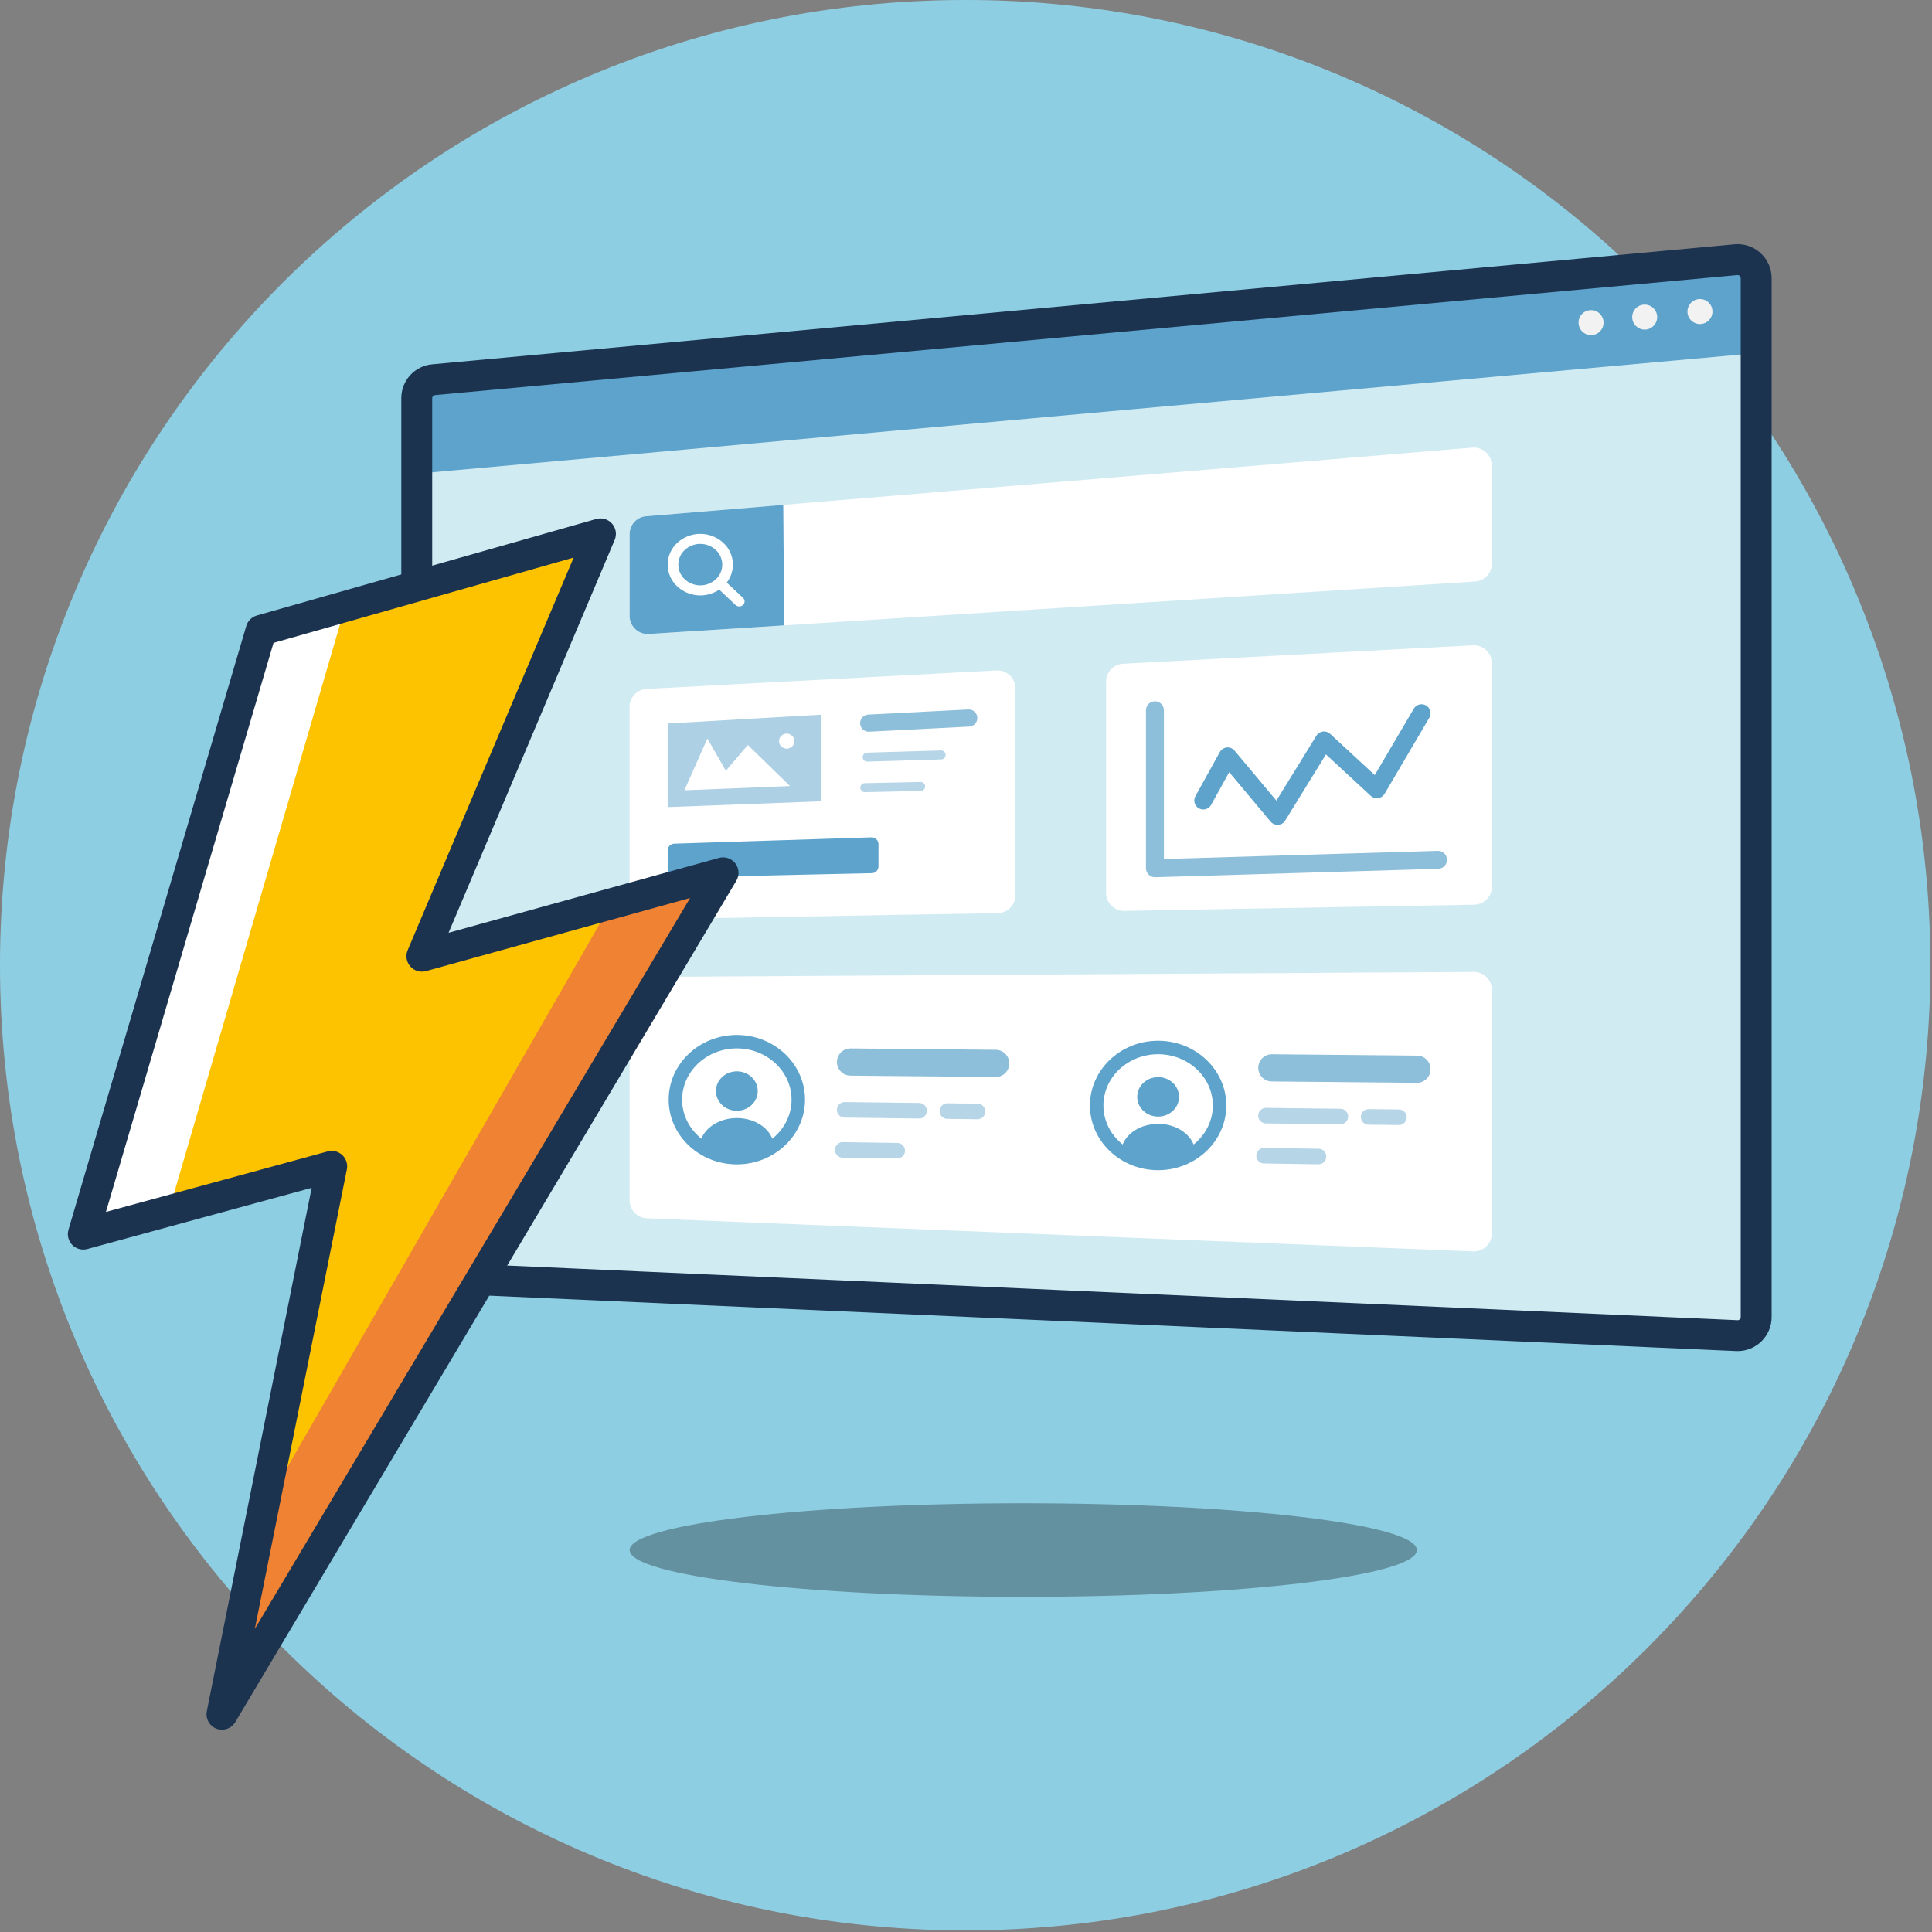
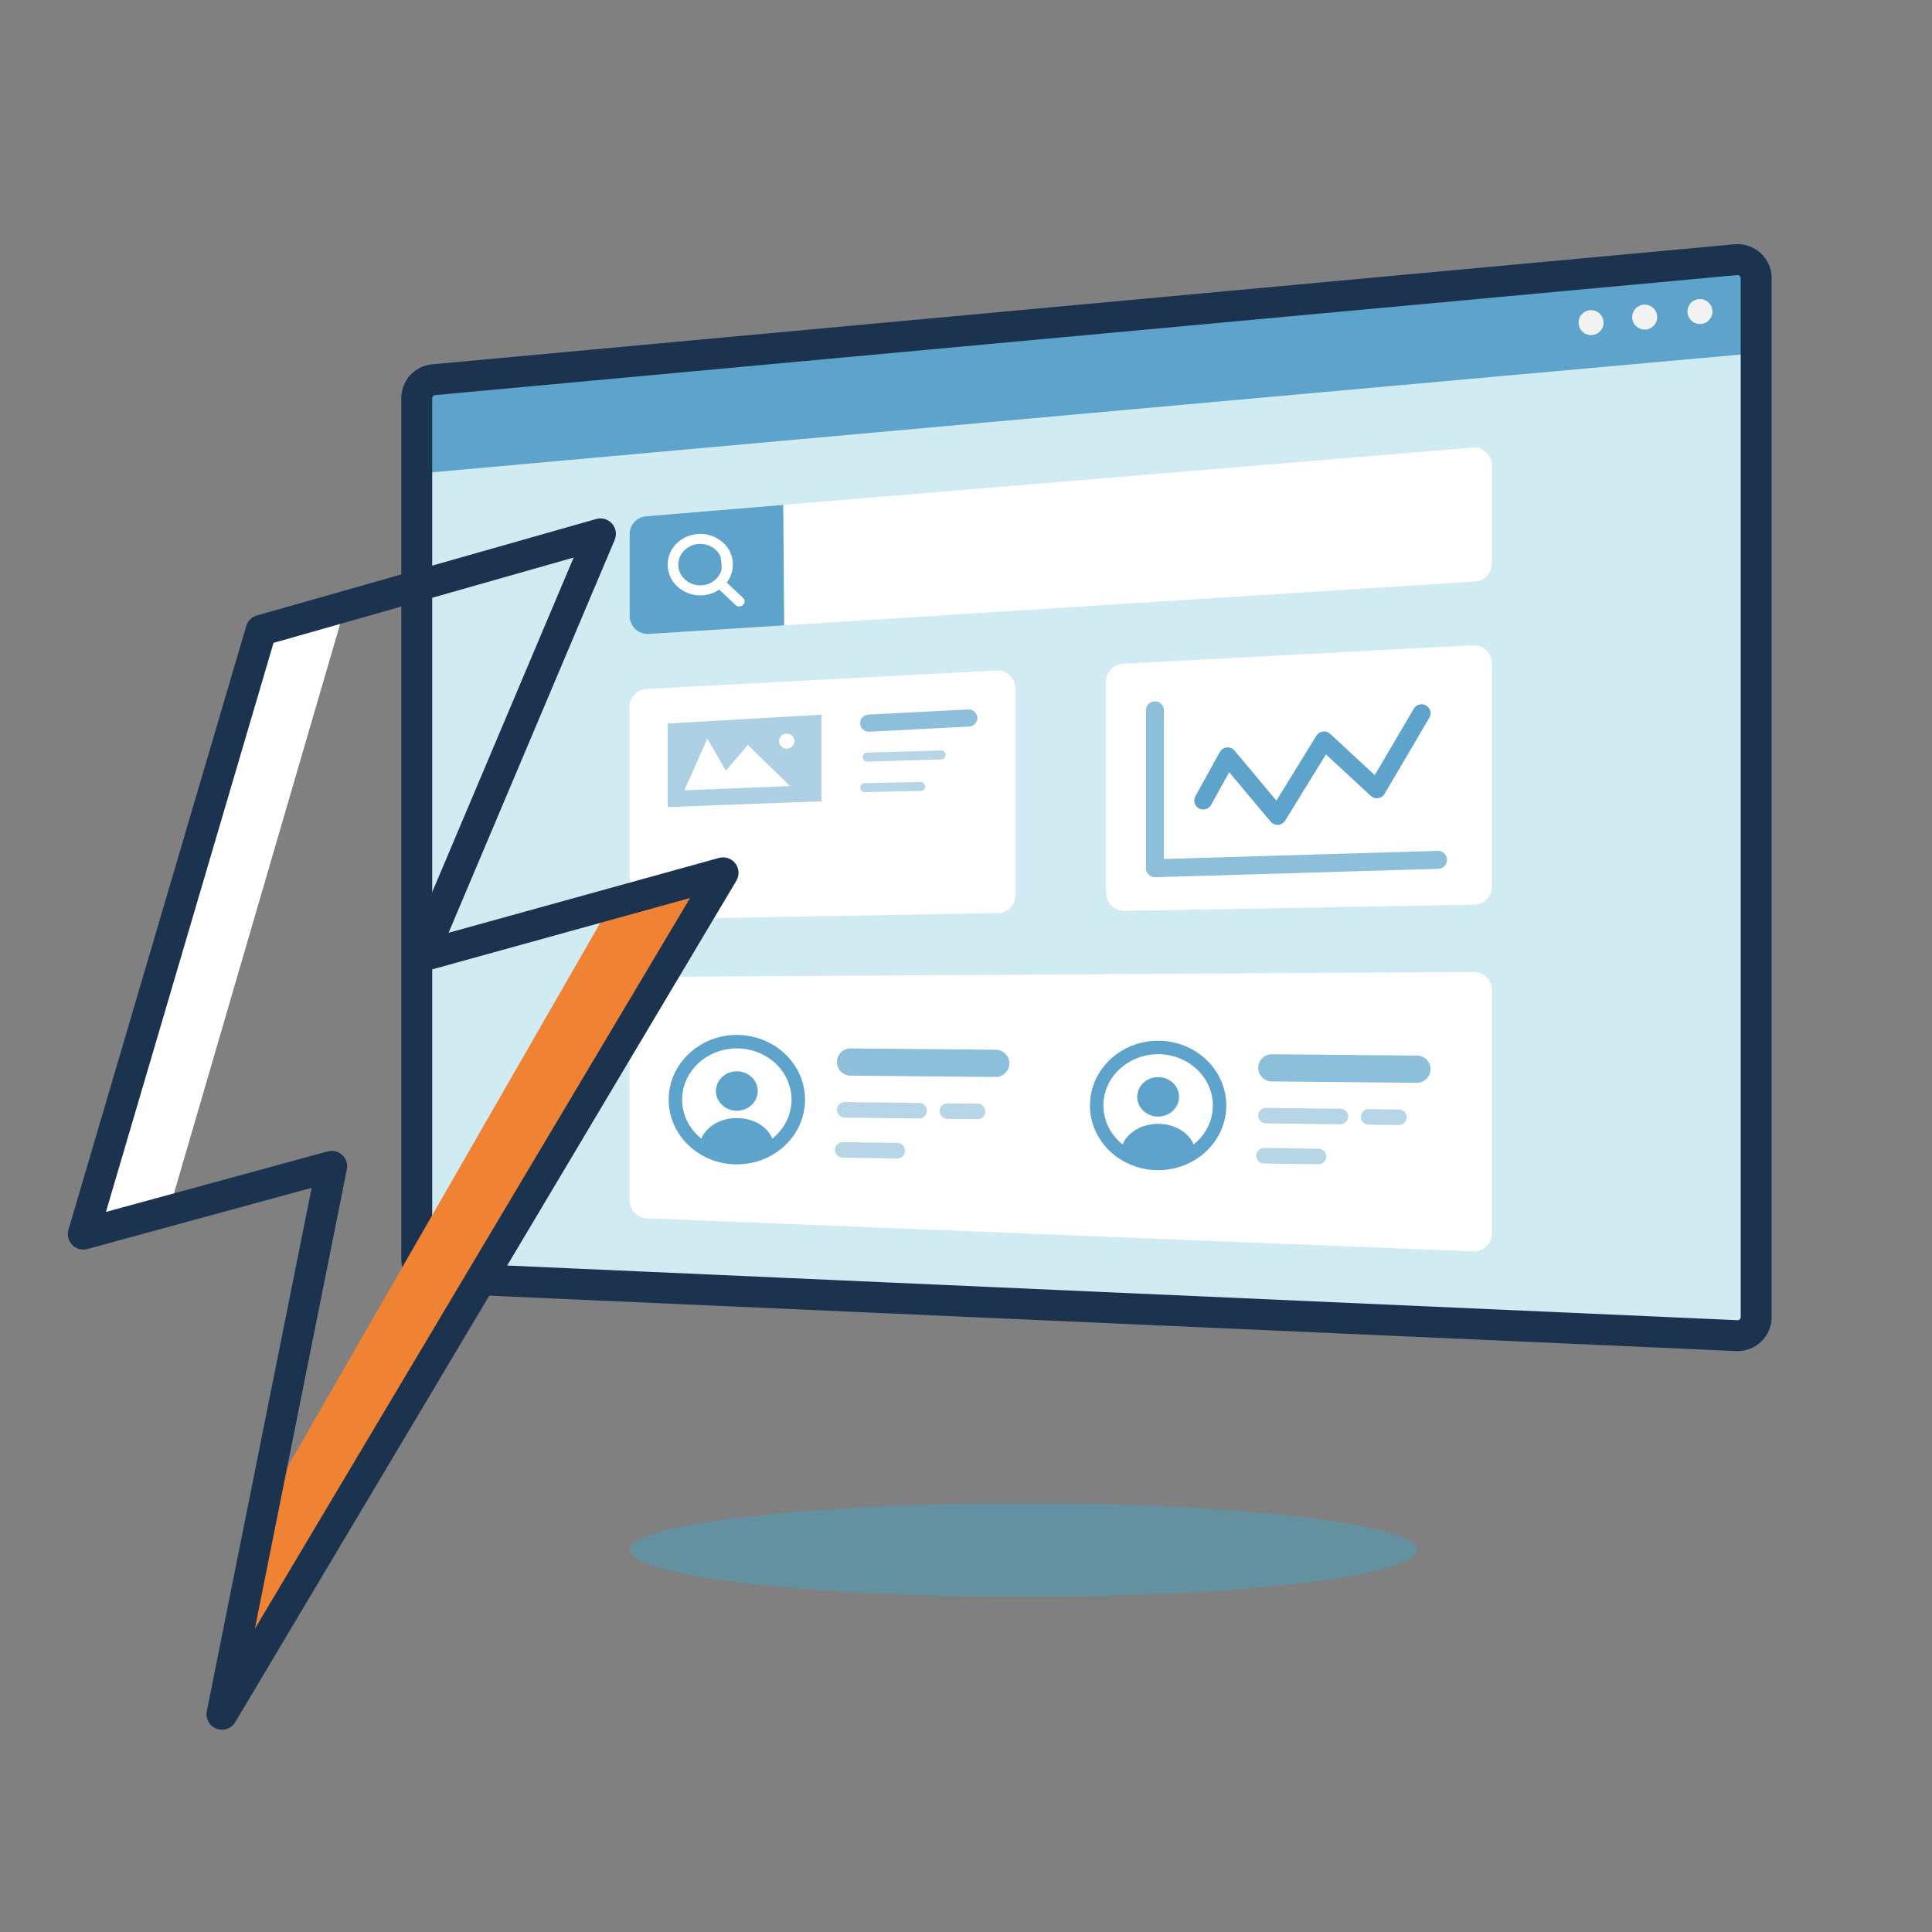
<svg xmlns="http://www.w3.org/2000/svg" width="750" height="750" viewBox="0 0 750 750" fill="none">
  <rect x="0" y="0" width="750" height="750" fill="#808080" stroke="none" />
  <g clip-path="url(#clip0_1_9271)">
-     <path d="M749.36 374.68C749.36 386.4 748.83 397.984 747.77 409.43C747.67 410.51 747.57 411.58 747.45 412.65C728.43 601.75 568.79 749.36 374.68 749.36C167.75 749.36 0 581.61 0 374.68C0 167.75 167.75 0 374.68 0C467.114 -0.132 556.31 34.037 625 95.89C625.39 96.24 625.78 96.59 626.16 96.95C629.93 100.35 633.623 103.834 637.24 107.4C672.606 142.042 700.73 183.371 719.976 228.982C739.223 274.592 749.208 323.575 749.35 373.08C749.36 373.61 749.36 374.15 749.36 374.68Z" fill="#8ECEE3" />
    <path d="M397.227 619.891C481.622 619.891 550.037 611.758 550.037 601.726C550.037 591.693 481.622 583.561 397.227 583.561C312.832 583.561 244.417 591.693 244.417 601.726C244.417 611.758 312.832 619.891 397.227 619.891Z" fill="#64919F" />
    <path d="M161.78 154.58V488.826C161.781 490.682 162.497 492.466 163.781 493.807C165.064 495.148 166.815 495.943 168.669 496.026L674.217 518.487C675.19 518.53 676.161 518.376 677.072 518.033C677.983 517.691 678.816 517.168 679.519 516.495C680.223 515.822 680.783 515.014 681.166 514.119C681.548 513.224 681.746 512.26 681.746 511.287V107.992C681.746 106.989 681.537 105.998 681.132 105.081C680.727 104.164 680.135 103.341 679.395 102.666C678.654 101.99 677.78 101.476 676.83 101.158C675.88 100.839 674.873 100.722 673.875 100.814L168.33 147.404C166.54 147.568 164.876 148.395 163.665 149.723C162.453 151.05 161.781 152.782 161.78 154.58Z" fill="#D1EBF3" />
    <path d="M386.598 260.28L251.198 267.433C249.416 267.479 247.719 268.206 246.457 269.466C245.195 270.725 244.464 272.421 244.415 274.203V350.08C244.443 351.008 244.656 351.921 245.04 352.767C245.425 353.612 245.974 354.372 246.655 355.003C247.336 355.634 248.136 356.123 249.008 356.442C249.88 356.761 250.807 356.903 251.734 356.86L387.134 354.469C388.963 354.488 390.726 353.788 392.045 352.52C393.363 351.252 394.131 349.517 394.184 347.689V267.051C394.154 266.101 393.931 265.166 393.528 264.305C393.126 263.443 392.552 262.672 391.843 262.039C391.133 261.406 390.303 260.923 389.401 260.621C388.499 260.319 387.546 260.203 386.598 260.28Z" fill="white" />
    <path d="M429.38 264.433V346.817C429.408 347.745 429.621 348.658 430.005 349.503C430.39 350.348 430.938 351.108 431.62 351.739C432.301 352.37 433.101 352.859 433.973 353.178C434.845 353.497 435.771 353.639 436.699 353.597L572.099 351.206C573.928 351.224 575.691 350.524 577.009 349.256C578.328 347.988 579.096 346.254 579.149 344.426V257.28C579.118 256.329 578.895 255.395 578.493 254.533C578.09 253.672 577.517 252.901 576.807 252.268C576.098 251.635 575.267 251.152 574.366 250.85C573.464 250.547 572.511 250.431 571.563 250.509L436.163 257.663C434.381 257.708 432.684 258.436 431.422 259.695C430.16 260.955 429.429 262.65 429.38 264.433Z" fill="white" />
    <path opacity="0.45" d="M335.729 307.51C335.267 307.515 334.822 307.336 334.492 307.012C334.162 306.689 333.974 306.248 333.969 305.786C333.964 305.324 334.143 304.879 334.466 304.549C334.789 304.219 335.23 304.031 335.692 304.026L357.349 303.562H357.387C357.849 303.557 358.294 303.736 358.624 304.059C358.954 304.382 359.143 304.823 359.148 305.285C359.153 305.747 358.974 306.192 358.65 306.522C358.327 306.853 357.886 307.041 357.424 307.046L335.766 307.51H335.729Z" fill="#5DA3CB" />
    <path opacity="0.45" d="M336.625 295.661C336.169 295.659 335.732 295.478 335.407 295.157C335.083 294.836 334.897 294.401 334.891 293.945C334.884 293.488 335.057 293.048 335.371 292.717C335.686 292.387 336.118 292.193 336.574 292.178L365.294 291.323C365.523 291.316 365.751 291.355 365.964 291.436C366.178 291.518 366.374 291.641 366.54 291.798C366.706 291.955 366.84 292.143 366.934 292.352C367.027 292.561 367.079 292.786 367.086 293.014C367.092 293.243 367.054 293.471 366.972 293.685C366.891 293.899 366.768 294.094 366.611 294.261C366.454 294.427 366.266 294.561 366.057 294.654C365.848 294.748 365.623 294.799 365.394 294.806L336.68 295.661H336.625Z" fill="#5DA3CB" />
    <path opacity="0.7" d="M337.231 284.049C336.363 284.05 335.529 283.712 334.907 283.106C334.285 282.5 333.925 281.675 333.903 280.808C333.881 279.94 334.2 279.098 334.79 278.462C335.381 277.825 336.197 277.446 337.064 277.403L375.932 275.416C376.808 275.38 377.662 275.69 378.31 276.28C378.958 276.871 379.346 277.693 379.391 278.568C379.436 279.443 379.133 280.301 378.549 280.954C377.965 281.607 377.147 282.004 376.272 282.057L337.404 284.045C337.346 284.048 337.288 284.049 337.231 284.049Z" fill="#5DA3CB" />
    <path opacity="0.7" d="M448.344 340.539C447.886 340.539 447.433 340.449 447.01 340.274C446.587 340.099 446.203 339.842 445.88 339.519C445.556 339.195 445.299 338.811 445.125 338.388C444.95 337.965 444.86 337.512 444.86 337.054V275.726C444.86 274.802 445.227 273.916 445.88 273.263C446.534 272.609 447.42 272.242 448.344 272.242C449.268 272.242 450.154 272.609 450.807 273.263C451.461 273.916 451.828 274.802 451.828 275.726V333.464L558.134 330.304C558.591 330.291 559.047 330.367 559.474 330.53C559.902 330.692 560.294 330.937 560.627 331.251C560.96 331.565 561.228 331.941 561.415 332.358C561.603 332.776 561.706 333.226 561.72 333.683C561.733 334.14 561.657 334.596 561.494 335.024C561.332 335.451 561.087 335.843 560.773 336.176C560.459 336.509 560.083 336.777 559.666 336.964C559.248 337.152 558.798 337.256 558.341 337.269L448.448 340.537L448.344 340.539Z" fill="#5DA3CB" />
    <path d="M495.928 320.217C495.419 320.217 494.915 320.105 494.454 319.889C493.992 319.674 493.583 319.36 493.256 318.97L477.169 299.759L470.151 312.459C469.702 313.264 468.952 313.859 468.066 314.113C467.179 314.367 466.228 314.259 465.421 313.813C464.613 313.367 464.016 312.619 463.759 311.733C463.503 310.847 463.607 309.895 464.051 309.087L473.529 291.943C473.803 291.448 474.193 291.027 474.666 290.716C475.14 290.406 475.681 290.215 476.244 290.161C476.808 290.106 477.376 290.19 477.899 290.405C478.423 290.619 478.887 290.958 479.25 291.392L495.496 310.792L511.02 285.601C511.29 285.163 511.654 284.79 512.085 284.509C512.516 284.228 513.004 284.046 513.514 283.976C514.024 283.907 514.543 283.951 515.034 284.105C515.525 284.26 515.975 284.521 516.353 284.871L533.68 300.894L548.86 275.08C549.332 274.29 550.097 273.72 550.988 273.492C551.88 273.265 552.825 273.398 553.617 273.865C554.41 274.331 554.987 275.092 555.221 275.981C555.455 276.87 555.328 277.816 554.868 278.613L537.493 308.157C537.229 308.605 536.867 308.989 536.435 309.28C536.003 309.57 535.512 309.761 534.997 309.837C534.482 309.912 533.956 309.872 533.459 309.718C532.961 309.564 532.505 309.301 532.122 308.948L514.731 292.863L498.895 318.563C498.605 319.033 498.208 319.427 497.736 319.714C497.264 320.001 496.731 320.171 496.18 320.211C496.096 320.215 496.012 320.217 495.928 320.217Z" fill="#5DA3CB" />
    <path opacity="0.5" d="M318.907 311.055L259.188 313.311V280.862L318.907 277.429V311.055Z" fill="#5DA3CB" />
    <path d="M265.684 306.79L274.595 286.714L281.778 299.199L290.309 289.196L306.69 305.153L265.684 306.79Z" fill="white" />
    <path d="M305.399 290.625C307.048 290.625 308.384 289.318 308.384 287.705C308.384 286.092 307.048 284.785 305.399 284.785C303.75 284.785 302.414 286.092 302.414 287.705C302.414 289.318 303.75 290.625 305.399 290.625Z" fill="white" />
-     <path d="M338.18 325.06L261.79 327.507C261.11 327.517 260.459 327.789 259.975 328.267C259.49 328.744 259.209 329.391 259.19 330.071V338.08C259.201 338.435 259.284 338.784 259.432 339.107C259.581 339.429 259.793 339.719 260.055 339.958C260.318 340.197 260.625 340.381 260.96 340.499C261.295 340.617 261.65 340.667 262.005 340.645L338.394 338.974C339.079 338.971 339.735 338.701 340.225 338.222C340.715 337.744 340.999 337.094 341.019 336.409V327.62C341.007 327.264 340.923 326.913 340.773 326.589C340.623 326.266 340.408 325.976 340.143 325.737C339.878 325.498 339.568 325.315 339.231 325.199C338.893 325.082 338.536 325.035 338.18 325.06Z" fill="#5DA3CB" />
    <path d="M244.418 386.015V466.18C244.468 467.979 245.213 469.688 246.495 470.951C247.777 472.214 249.498 472.932 251.298 472.955L571.656 485.78C572.596 485.844 573.54 485.718 574.431 485.41C575.322 485.101 576.142 484.616 576.841 483.984C577.54 483.352 578.104 482.585 578.5 481.729C578.896 480.873 579.115 479.947 579.145 479.005V384.09C579.117 383.169 578.907 382.263 578.528 381.424C578.149 380.585 577.608 379.828 576.937 379.199C576.265 378.569 575.475 378.077 574.614 377.753C573.752 377.429 572.834 377.278 571.914 377.309L251.557 379.234C249.713 379.193 247.928 379.883 246.591 381.154C245.253 382.424 244.472 384.171 244.418 386.015Z" fill="white" />
    <path opacity="0.45" d="M348.342 449.719H348.296L327.128 449.404C326.328 449.398 325.563 449.075 325.001 448.505C324.439 447.935 324.127 447.165 324.133 446.365C324.139 445.565 324.462 444.8 325.032 444.238C325.602 443.677 326.372 443.364 327.172 443.37H327.218L348.386 443.686C349.177 443.705 349.929 444.034 350.48 444.603C351.031 445.171 351.336 445.933 351.33 446.724C351.325 447.516 351.008 448.273 350.449 448.833C349.89 449.394 349.133 449.712 348.342 449.719Z" fill="#5DA3CB" />
    <path opacity="0.45" d="M379.509 434.48H379.471L367.691 434.335C366.898 434.314 366.145 433.983 365.595 433.411C365.045 432.84 364.742 432.075 364.752 431.282C364.761 430.489 365.083 429.731 365.647 429.174C366.211 428.616 366.972 428.303 367.765 428.302L379.545 428.447C380.336 428.465 381.088 428.793 381.639 429.361C382.19 429.928 382.497 430.69 382.492 431.481C382.487 432.272 382.172 433.03 381.614 433.591C381.056 434.152 380.3 434.471 379.509 434.48Z" fill="#5DA3CB" />
    <path opacity="0.45" d="M356.834 434.203H356.796L327.908 433.849C327.508 433.85 327.113 433.771 326.744 433.617C326.375 433.464 326.04 433.238 325.759 432.954C325.478 432.67 325.257 432.333 325.107 431.962C324.957 431.592 324.883 431.195 324.888 430.795C324.893 430.396 324.977 430.001 325.135 429.634C325.294 429.268 325.524 428.936 325.812 428.659C326.1 428.382 326.44 428.165 326.812 428.02C327.185 427.875 327.583 427.806 327.982 427.816L356.87 428.17C357.661 428.189 358.413 428.517 358.964 429.085C359.516 429.652 359.822 430.413 359.817 431.205C359.812 431.996 359.497 432.753 358.939 433.314C358.381 433.875 357.625 434.195 356.834 434.203Z" fill="#5DA3CB" />
    <path opacity="0.7" d="M386.502 418.085H386.452L330.088 417.559C328.7 417.535 327.377 416.964 326.406 415.972C325.435 414.979 324.894 413.644 324.901 412.255C324.907 410.867 325.46 409.537 326.44 408.553C327.42 407.57 328.749 407.012 330.137 407H330.187L386.55 407.527C387.95 407.533 389.29 408.096 390.276 409.09C391.261 410.085 391.811 411.43 391.805 412.83C391.799 414.23 391.236 415.57 390.242 416.556C389.247 417.541 387.902 418.091 386.502 418.085Z" fill="#5DA3CB" />
    <path d="M286.042 452.009C271.448 452.009 259.576 440.739 259.576 426.884C259.576 413.029 271.448 401.759 286.042 401.759C300.636 401.759 312.508 413.03 312.508 426.884C312.508 440.738 300.636 452.009 286.042 452.009ZM286.042 406.986C274.33 406.986 264.802 415.912 264.802 426.886C264.802 437.86 274.33 446.786 286.042 446.786C297.754 446.786 307.282 437.859 307.282 426.886C307.282 415.913 297.753 406.986 286.042 406.986Z" fill="#5DA3CB" />
    <path opacity="0.45" d="M511.88 451.975H511.834L490.666 451.659C489.866 451.647 489.103 451.318 488.546 450.744C487.988 450.17 487.682 449.397 487.694 448.597C487.706 447.797 488.035 447.035 488.609 446.477C489.184 445.92 489.956 445.613 490.756 445.625L511.924 445.942C512.715 445.961 513.467 446.29 514.018 446.859C514.569 447.427 514.874 448.189 514.869 448.98C514.863 449.772 514.546 450.529 513.987 451.09C513.428 451.65 512.671 451.968 511.88 451.975Z" fill="#5DA3CB" />
    <path opacity="0.45" d="M543.045 436.737H543.007L531.227 436.592C530.436 436.573 529.684 436.245 529.133 435.677C528.581 435.11 528.275 434.349 528.28 433.557C528.285 432.766 528.6 432.009 529.158 431.448C529.716 430.887 530.472 430.567 531.263 430.559H531.301L543.081 430.703C543.881 430.707 544.647 431.03 545.209 431.599C545.771 432.168 546.085 432.937 546.08 433.738C546.075 434.538 545.753 435.303 545.184 435.866C544.614 436.428 543.845 436.741 543.045 436.737Z" fill="#5DA3CB" />
    <path opacity="0.45" d="M520.37 436.458H520.332L491.444 436.104C491.044 436.105 490.649 436.026 490.28 435.872C489.911 435.718 489.576 435.493 489.295 435.209C489.014 434.925 488.792 434.588 488.643 434.217C488.493 433.846 488.419 433.45 488.424 433.05C488.428 432.651 488.513 432.256 488.671 431.889C488.83 431.523 489.06 431.191 489.348 430.914C489.636 430.637 489.976 430.419 490.348 430.275C490.721 430.13 491.118 430.061 491.518 430.071L520.407 430.425C521.198 430.444 521.95 430.772 522.501 431.34C523.052 431.907 523.358 432.669 523.354 433.46C523.349 434.251 523.033 435.009 522.475 435.57C521.917 436.13 521.161 436.45 520.37 436.458Z" fill="#5DA3CB" />
    <path opacity="0.7" d="M550.037 420.34H549.988L493.624 419.814C492.233 419.787 490.909 419.212 489.94 418.214C488.97 417.216 488.434 415.876 488.447 414.485C488.46 413.094 489.022 411.764 490.01 410.785C490.998 409.805 492.333 409.256 493.724 409.255L550.087 409.782C551.487 409.788 552.827 410.351 553.813 411.345C554.798 412.34 555.348 413.685 555.342 415.085C555.336 416.485 554.773 417.825 553.779 418.811C552.784 419.796 551.439 420.346 550.039 420.34H550.037Z" fill="#5DA3CB" />
    <path d="M449.58 454.264C434.987 454.264 423.115 442.993 423.115 429.14C423.115 415.287 434.98 404.015 449.58 404.015C464.18 404.015 476.047 415.285 476.047 429.14C476.047 442.995 464.171 454.264 449.58 454.264ZM449.58 409.242C437.87 409.242 428.341 418.168 428.341 429.142C428.341 440.116 437.87 449.042 449.58 449.042C461.29 449.042 470.821 440.117 470.821 429.142C470.821 418.167 461.289 409.242 449.58 409.242Z" fill="#5DA3CB" />
    <path d="M286.042 431.2C290.524 431.2 294.158 427.771 294.158 423.541C294.158 419.311 290.524 415.882 286.042 415.882C281.56 415.882 277.926 419.311 277.926 423.541C277.926 427.771 281.56 431.2 286.042 431.2Z" fill="#5DA3CB" />
    <path d="M300.497 445.503C300.497 439.161 294.025 434.021 286.042 434.021C278.059 434.021 271.588 439.161 271.588 445.503L286.042 449.396L300.497 445.503Z" fill="#5DA3CB" />
    <path d="M449.578 433.455C454.06 433.455 457.694 430.026 457.694 425.796C457.694 421.566 454.06 418.137 449.578 418.137C445.096 418.137 441.462 421.566 441.462 425.796C441.462 430.026 445.096 433.455 449.578 433.455Z" fill="#5DA3CB" />
    <path d="M464.032 447.759C464.032 441.417 457.561 436.277 449.578 436.277C441.595 436.277 435.123 441.417 435.123 447.759L449.578 451.651L464.032 447.759Z" fill="#5DA3CB" />
    <path d="M244.418 207.154V239.327C244.449 240.284 244.676 241.225 245.084 242.091C245.492 242.958 246.073 243.732 246.791 244.365C247.509 244.999 248.349 245.479 249.259 245.776C250.17 246.074 251.131 246.181 252.085 246.093L572.442 225.748C574.209 225.683 575.886 224.948 577.13 223.691C578.375 222.434 579.094 220.751 579.142 218.983V180.546C579.11 179.576 578.877 178.624 578.459 177.749C578.041 176.873 577.446 176.094 576.712 175.459C575.978 174.825 575.121 174.349 574.194 174.062C573.267 173.775 572.291 173.683 571.327 173.791L250.972 200.399C249.231 200.497 247.591 201.247 246.377 202.498C245.163 203.749 244.464 205.411 244.418 207.154Z" fill="white" />
    <path d="M304.41 242.77L252.085 246.093C251.131 246.181 250.17 246.074 249.259 245.777C248.349 245.479 247.509 244.999 246.791 244.366C246.073 243.732 245.492 242.958 245.084 242.092C244.676 241.225 244.449 240.284 244.418 239.327V207.154C244.464 205.411 245.163 203.749 246.377 202.498C247.591 201.247 249.231 200.498 250.972 200.399L304.057 195.99L304.41 242.77Z" fill="#5DA3CB" />
-     <path d="M288.44 232.098L282.13 226.142C283.879 223.876 284.712 221.035 284.465 218.182C284.218 215.33 282.909 212.675 280.797 210.742C278.36 208.492 275.164 207.242 271.847 207.242C268.53 207.242 265.334 208.492 262.897 210.742C261.728 211.817 260.796 213.123 260.158 214.577C259.52 216.031 259.19 217.602 259.19 219.19C259.19 220.778 259.52 222.348 260.158 223.802C260.796 225.256 261.728 226.562 262.897 227.637C265.079 229.651 267.876 230.871 270.837 231.099C273.797 231.327 276.748 230.55 279.213 228.894L285.523 234.85C285.92 235.217 286.441 235.421 286.982 235.421C287.523 235.421 288.045 235.217 288.442 234.85C288.632 234.675 288.784 234.462 288.887 234.225C288.991 233.988 289.044 233.732 289.044 233.474C289.044 233.215 288.99 232.96 288.886 232.723C288.782 232.486 288.63 232.273 288.44 232.098ZM265.815 224.88C265.027 224.156 264.398 223.276 263.968 222.296C263.538 221.316 263.316 220.257 263.316 219.187C263.316 218.117 263.538 217.059 263.968 216.079C264.398 215.099 265.027 214.219 265.815 213.494C267.458 211.977 269.611 211.135 271.847 211.135C274.083 211.135 276.236 211.977 277.879 213.494C278.667 214.219 279.296 215.099 279.726 216.079C280.156 217.059 280.378 218.117 280.378 219.188C280.378 220.258 280.156 221.317 279.726 222.297C279.296 223.277 278.667 224.157 277.879 224.881C276.236 226.398 274.083 227.24 271.847 227.24C269.611 227.24 267.458 226.397 265.815 224.88Z" fill="white" />
+     <path d="M288.44 232.098L282.13 226.142C283.879 223.876 284.712 221.035 284.465 218.182C284.218 215.33 282.909 212.675 280.797 210.742C278.36 208.492 275.164 207.242 271.847 207.242C268.53 207.242 265.334 208.492 262.897 210.742C261.728 211.817 260.796 213.123 260.158 214.577C259.52 216.031 259.19 217.602 259.19 219.19C259.19 220.778 259.52 222.348 260.158 223.802C260.796 225.256 261.728 226.562 262.897 227.637C265.079 229.651 267.876 230.871 270.837 231.099C273.797 231.327 276.748 230.55 279.213 228.894L285.523 234.85C285.92 235.217 286.441 235.421 286.982 235.421C287.523 235.421 288.045 235.217 288.442 234.85C288.632 234.675 288.784 234.462 288.887 234.225C288.991 233.988 289.044 233.732 289.044 233.474C289.044 233.215 288.99 232.96 288.886 232.723C288.782 232.486 288.63 232.273 288.44 232.098ZM265.815 224.88C265.027 224.156 264.398 223.276 263.968 222.296C263.538 221.316 263.316 220.257 263.316 219.187C263.316 218.117 263.538 217.059 263.968 216.079C264.398 215.099 265.027 214.219 265.815 213.494C267.458 211.977 269.611 211.135 271.847 211.135C274.083 211.135 276.236 211.977 277.879 213.494C278.667 214.219 279.296 215.099 279.726 216.079C280.378 220.258 280.156 221.317 279.726 222.297C279.296 223.277 278.667 224.157 277.879 224.881C276.236 226.398 274.083 227.24 271.847 227.24C269.611 227.24 267.458 226.397 265.815 224.88Z" fill="white" />
    <path d="M161.782 148.007V183.888L681.748 137.093V100.088L161.782 148.007Z" fill="#5DA3CB" />
    <path d="M659.922 125.793C662.602 125.793 664.774 123.621 664.774 120.941C664.774 118.261 662.602 116.089 659.922 116.089C657.242 116.089 655.07 118.261 655.07 120.941C655.07 123.621 657.242 125.793 659.922 125.793Z" fill="#F2F2F2" />
    <path d="M638.467 127.953C641.147 127.953 643.319 125.781 643.319 123.101C643.319 120.421 641.147 118.249 638.467 118.249C635.787 118.249 633.615 120.421 633.615 123.101C633.615 125.781 635.787 127.953 638.467 127.953Z" fill="#F2F2F2" />
    <path d="M617.65 130.098C620.33 130.098 622.502 127.925 622.502 125.246C622.502 122.566 620.33 120.394 617.65 120.394C614.97 120.394 612.798 122.566 612.798 125.246C612.798 127.925 614.97 130.098 617.65 130.098Z" fill="#F2F2F2" />
    <path d="M674.53 524.496C674.337 524.496 674.146 524.496 673.953 524.484L168.405 502.022C165.004 501.877 161.791 500.422 159.438 497.961C157.085 495.501 155.775 492.226 155.782 488.822V154.58C155.768 151.282 156.994 148.099 159.216 145.663C161.439 143.227 164.496 141.715 167.782 141.427L673.329 94.836C675.158 94.667 677.002 94.882 678.744 95.466C680.485 96.051 682.086 96.992 683.443 98.23C684.8 99.468 685.884 100.975 686.626 102.656C687.367 104.336 687.75 106.153 687.75 107.99V511.287C687.75 513.022 687.408 514.741 686.744 516.344C686.079 517.947 685.106 519.403 683.878 520.63C682.651 521.857 681.194 522.83 679.59 523.493C677.987 524.156 676.268 524.497 674.533 524.496H674.53ZM674.547 106.783C674.509 106.783 674.469 106.783 674.428 106.783L168.88 153.38C168.579 153.405 168.299 153.543 168.095 153.765C167.891 153.987 167.779 154.278 167.78 154.58V488.826C167.779 489.138 167.899 489.437 168.114 489.662C168.33 489.887 168.624 490.021 168.935 490.034L674.484 512.495C674.647 512.508 674.811 512.484 674.965 512.427C675.118 512.369 675.257 512.278 675.372 512.161C675.491 512.049 675.586 511.914 675.65 511.763C675.714 511.613 675.746 511.451 675.745 511.287V107.993C675.745 107.674 675.619 107.367 675.394 107.141C675.169 106.914 674.864 106.785 674.545 106.783H674.547Z" fill="#1C3350" />
-     <path d="M101.359 244.698L32.331 479.081L128.772 452.772L86.166 665.469L280.698 338.827L163.781 371.194L233.097 207.243L101.359 244.698Z" fill="#FEC300" />
    <path d="M133.946 235.671L65.909 468.845L33.205 476.116L100.474 246.108L133.946 235.671Z" fill="white" />
    <path d="M238.128 349.356L101.934 586.31L88.808 656.22L277.926 343.48L238.128 349.356Z" fill="#EF8333" />
    <path d="M86.164 671.47C85.276 671.469 84.399 671.272 83.597 670.892C82.795 670.512 82.087 669.958 81.524 669.272C80.962 668.585 80.558 667.782 80.344 666.92C80.129 666.059 80.108 665.16 80.283 664.29L120.983 461.117L33.91 484.869C32.88 485.15 31.793 485.15 30.762 484.871C29.732 484.592 28.794 484.042 28.047 483.28C27.299 482.517 26.769 481.569 26.51 480.533C26.252 479.496 26.274 478.41 26.576 477.386L95.603 243.004C95.889 242.032 96.416 241.149 97.136 240.436C97.855 239.723 98.744 239.204 99.718 238.927L231.456 201.472C232.544 201.162 233.697 201.167 234.783 201.485C235.869 201.803 236.842 202.422 237.591 203.269C238.341 204.117 238.835 205.159 239.018 206.275C239.2 207.391 239.063 208.537 238.623 209.579L174.14 362.1L279.098 333.044C280.252 332.724 281.476 332.757 282.612 333.139C283.747 333.521 284.742 334.234 285.469 335.186C286.196 336.138 286.621 337.286 286.689 338.482C286.758 339.678 286.467 340.868 285.854 341.897L91.322 668.539C90.79 669.432 90.035 670.172 89.131 670.686C88.226 671.2 87.204 671.47 86.164 671.47ZM128.771 446.77C129.659 446.77 130.536 446.967 131.339 447.346C132.141 447.726 132.85 448.28 133.412 448.966C133.975 449.653 134.379 450.456 134.594 451.318C134.809 452.18 134.829 453.078 134.655 453.949L98.926 632.318L267.897 348.597L165.38 376.98C164.293 377.281 163.143 377.269 162.063 376.946C160.982 376.624 160.014 376.003 159.27 375.155C158.526 374.308 158.036 373.268 157.856 372.154C157.676 371.041 157.814 369.9 158.253 368.861L222.693 216.442L106.18 249.566L41.124 470.466L127.193 446.98C127.707 446.84 128.238 446.77 128.771 446.772V446.77Z" fill="#1C3350" />
  </g>
  <defs>
    <clipPath id="clip0_1_9271">
      <rect width="749.36" height="749.36" fill="white" />
    </clipPath>
  </defs>
</svg>